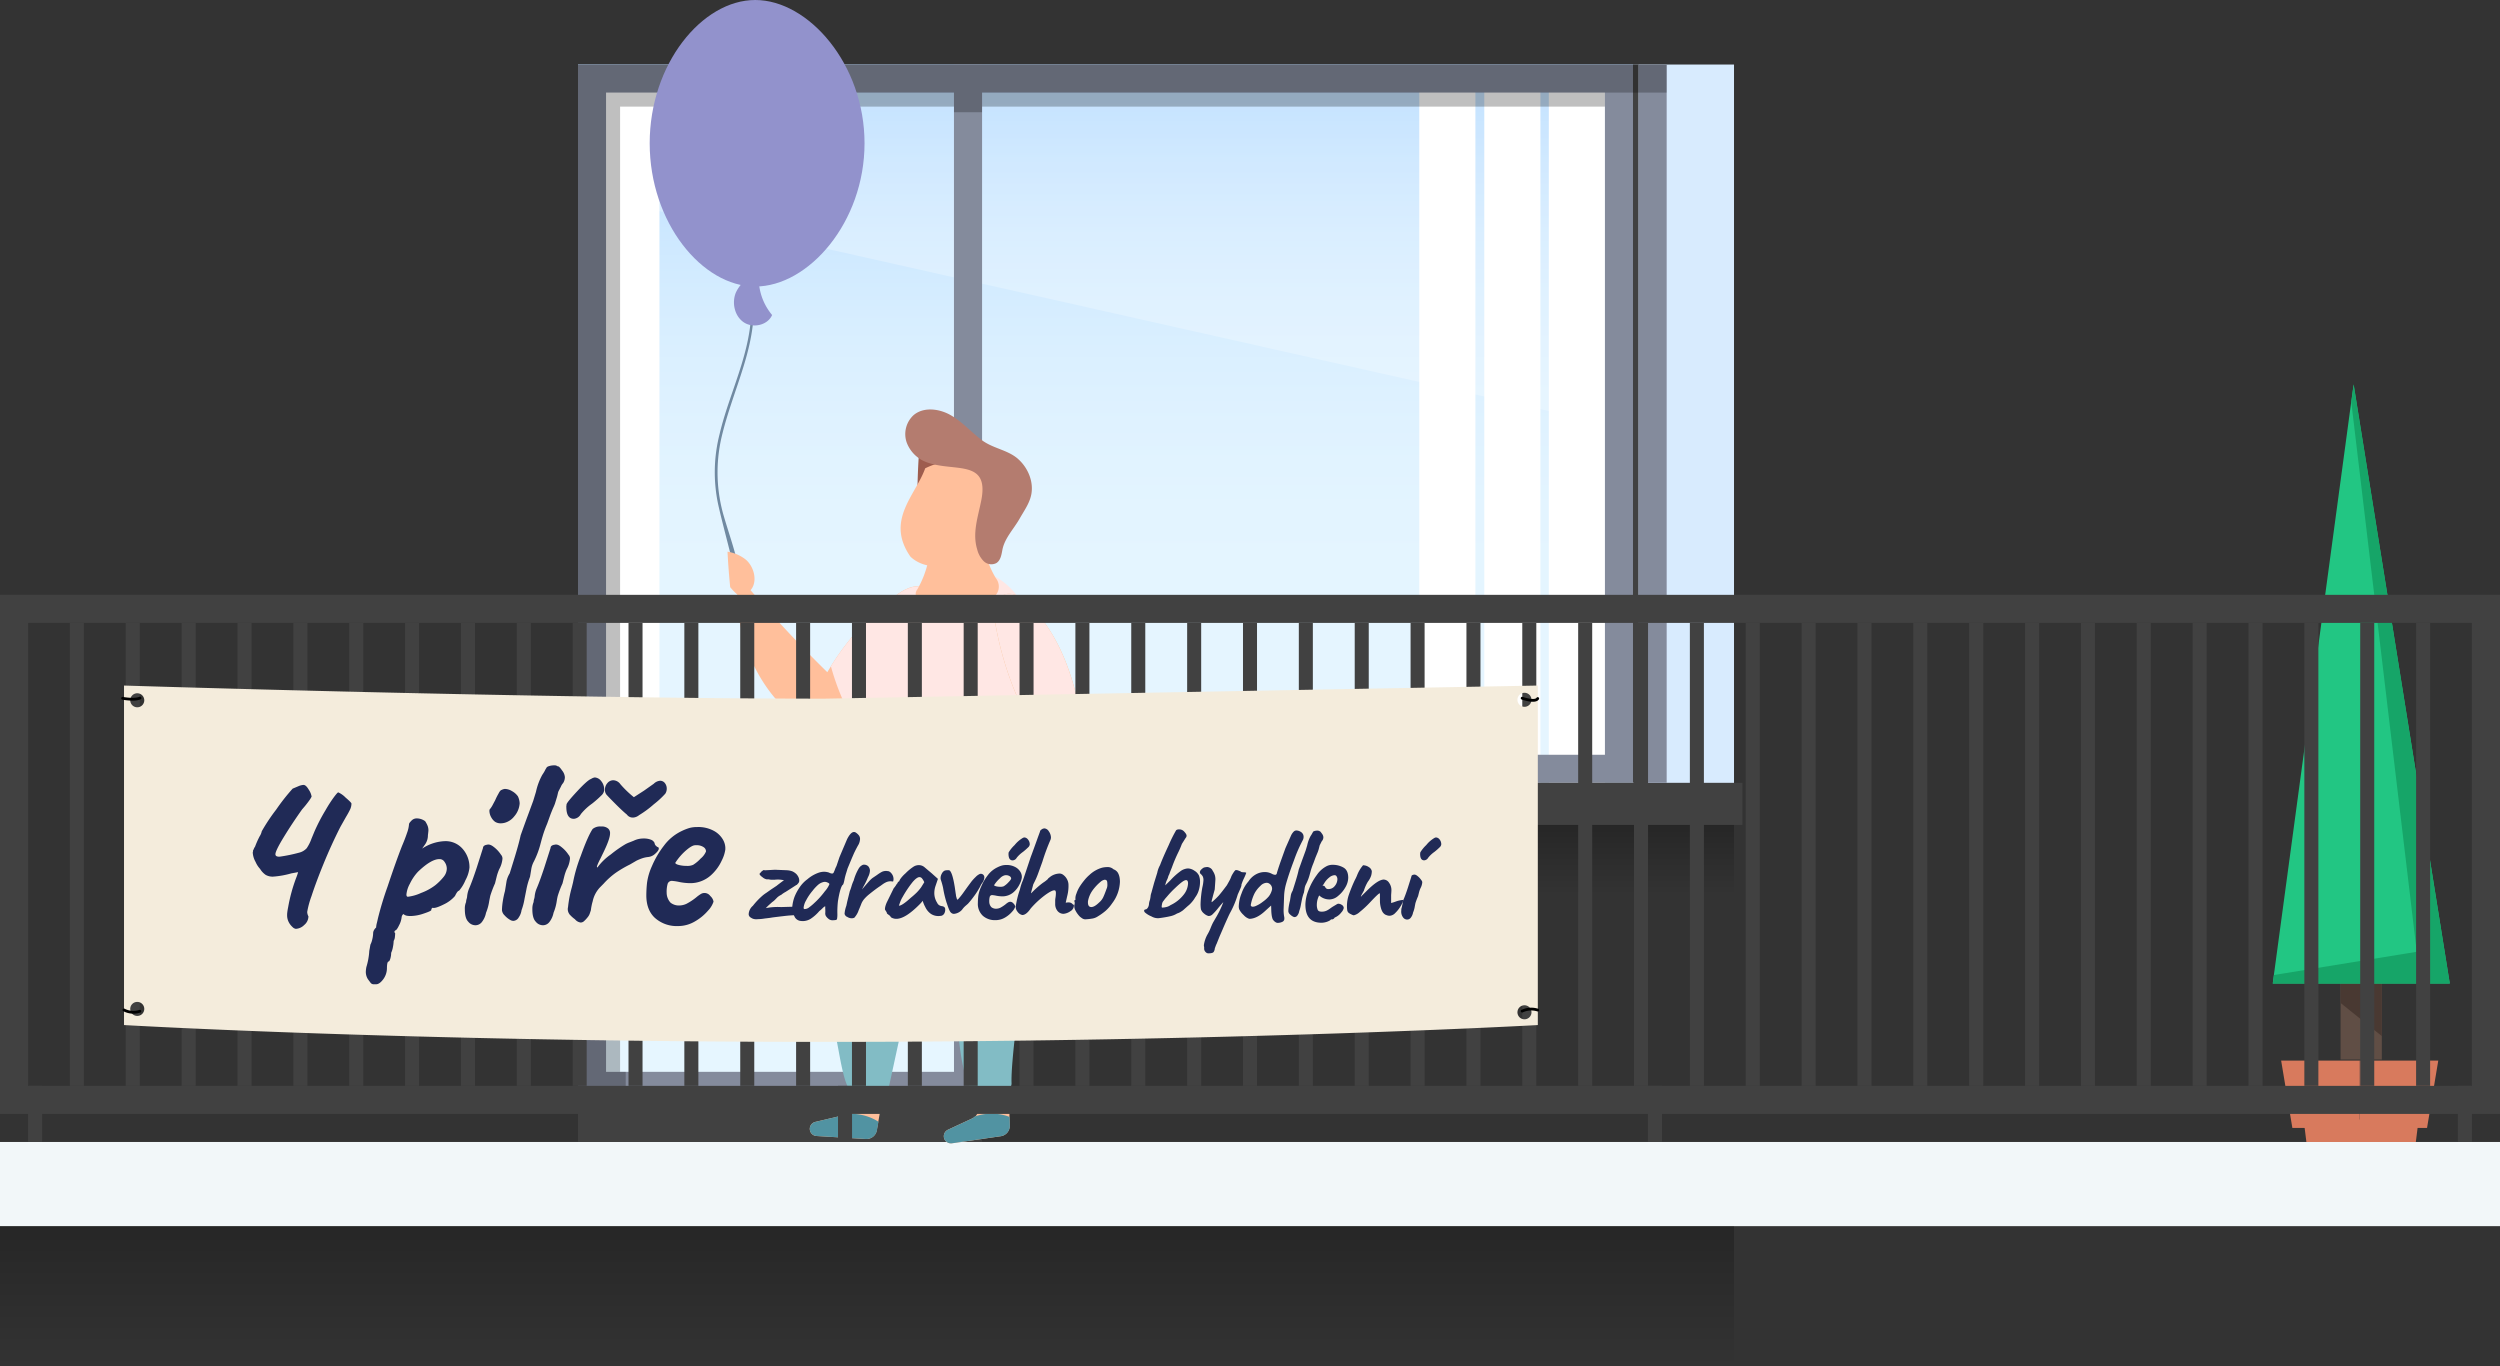
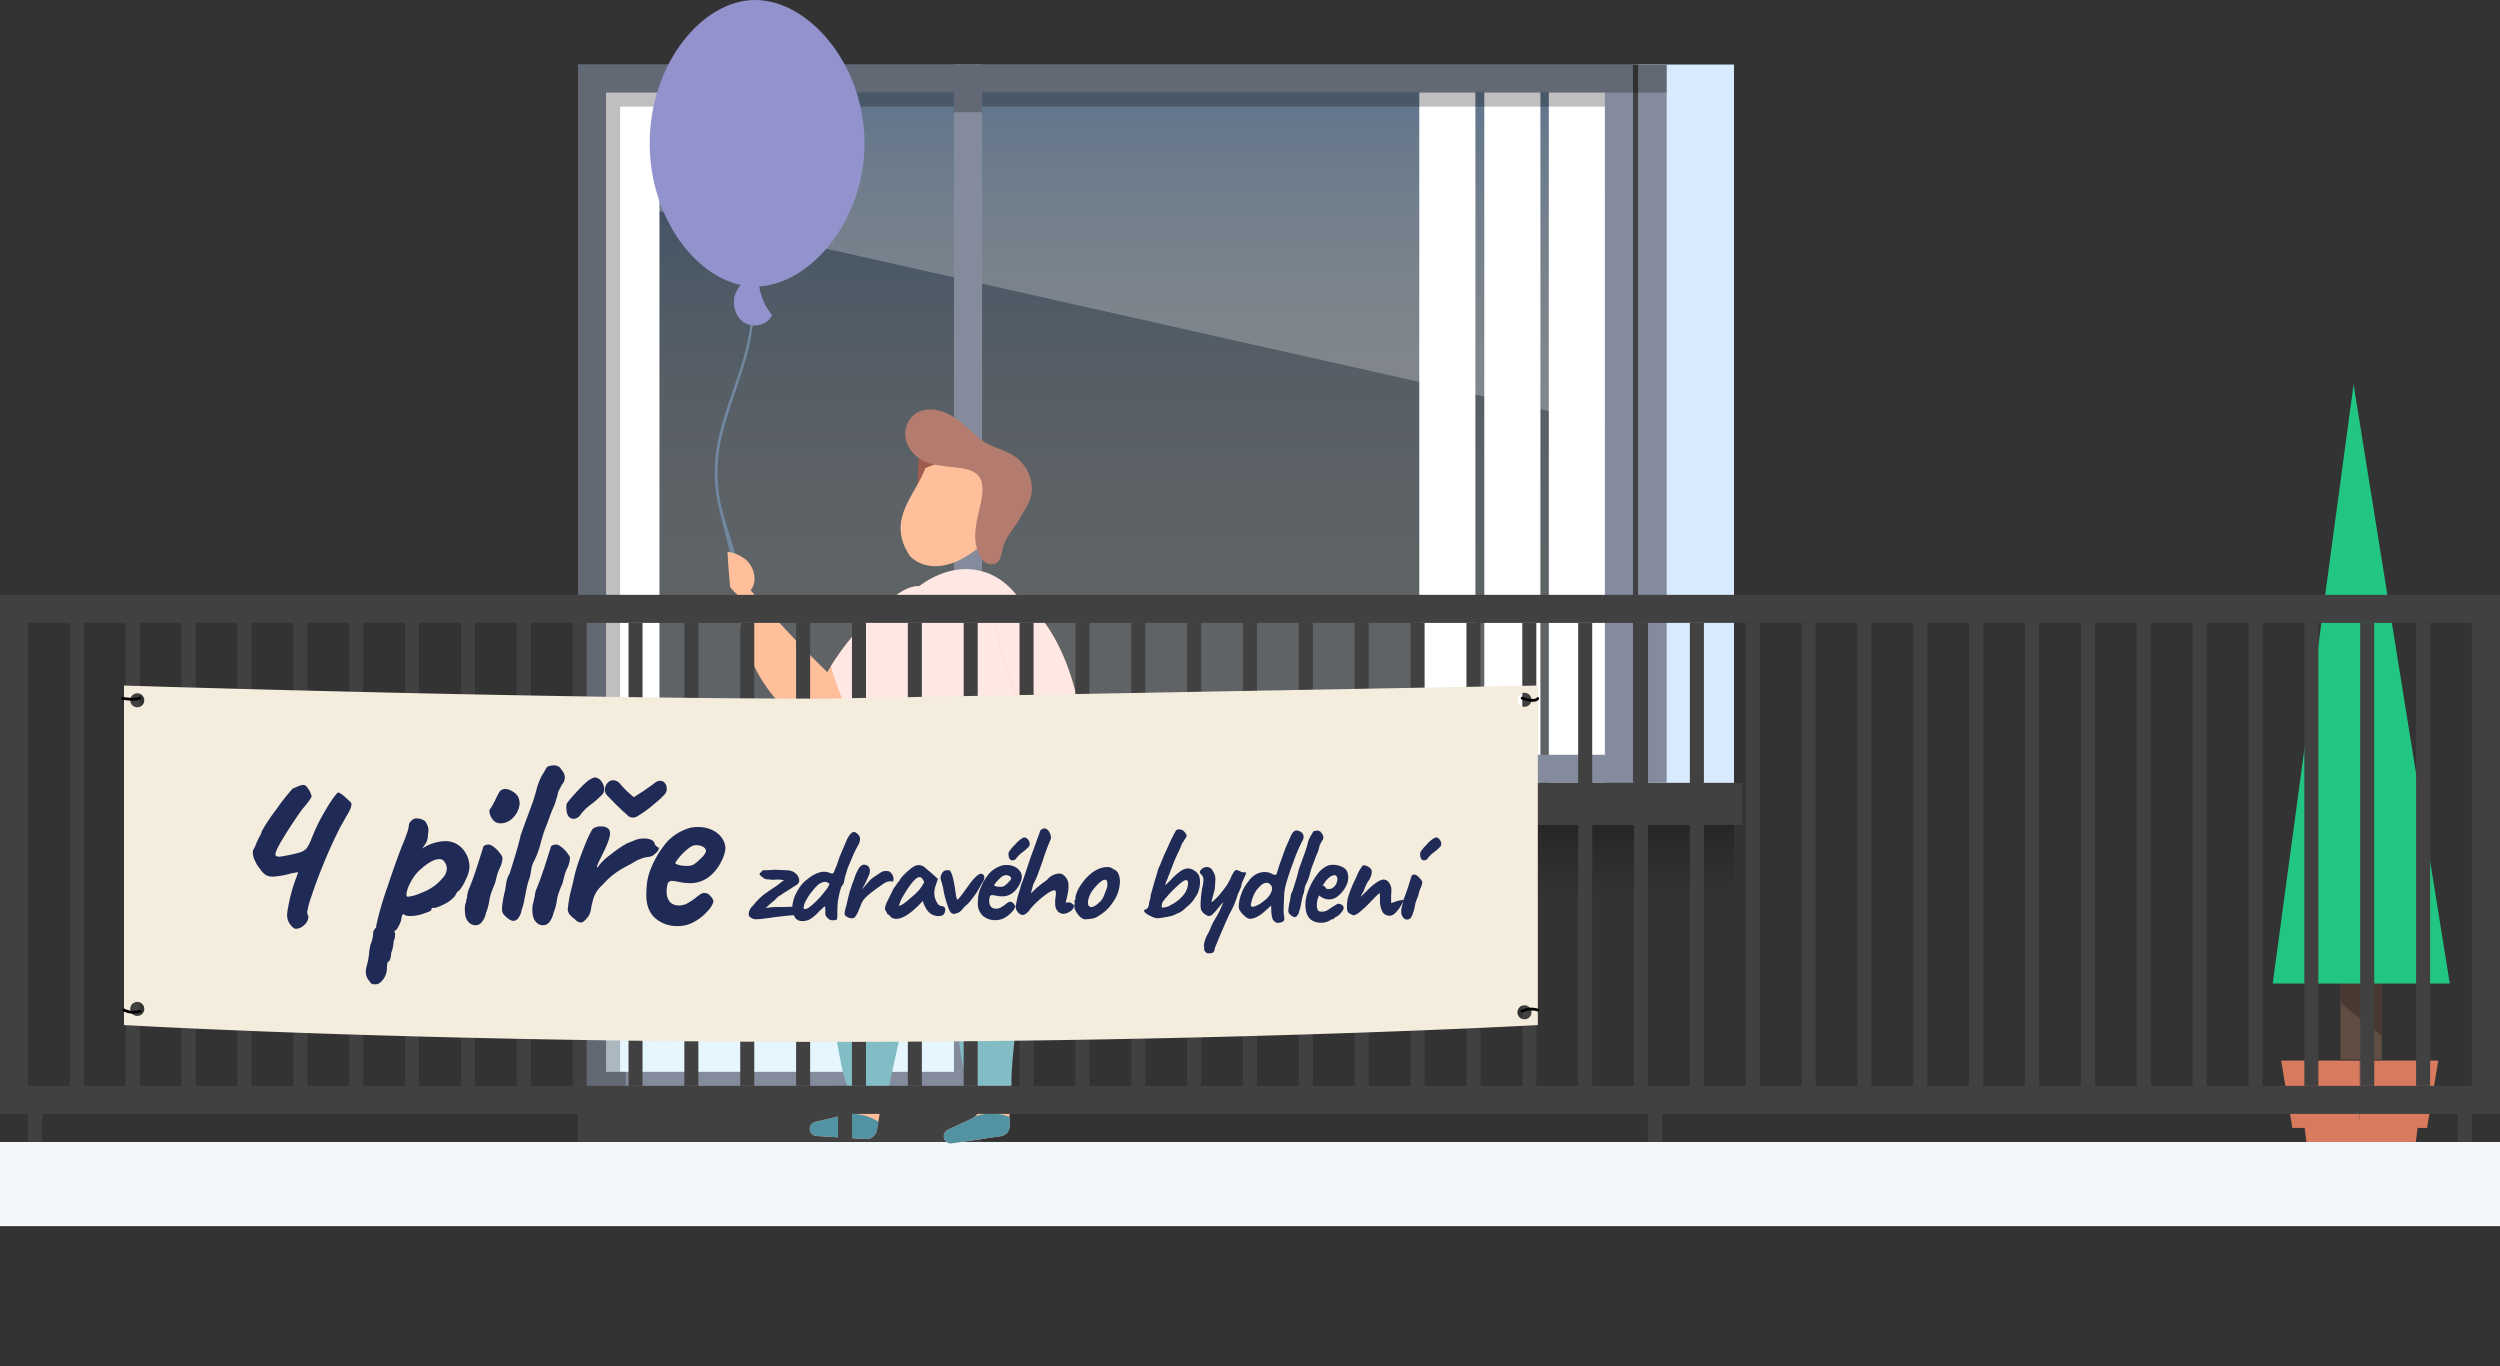
<svg xmlns="http://www.w3.org/2000/svg" xmlns:xlink="http://www.w3.org/1999/xlink" viewBox="0 0 891 487">
  <rect x="0" y="0" width="891" height="487" fill="#333333" stroke="none" />
  <defs>
    <linearGradient id="A" x1="394" y1="274.67" x2="394" y2="24.73" gradientUnits="userSpaceOnUse">
      <stop offset="0" stop-color="#e6f6ff" />
      <stop offset=".24" stop-color="#e3f5ff" />
      <stop offset=".38" stop-color="#dbf0ff" />
      <stop offset=".49" stop-color="#cde8ff" />
      <stop offset=".6" stop-color="#b8ddff" />
      <stop offset=".69" stop-color="#9ecfff" />
      <stop offset=".78" stop-color="#7ebdff" />
      <stop offset=".86" stop-color="#57a8ff" />
      <stop offset=".93" stop-color="#2c91ff" />
      <stop offset="1" stop-color="#0079ff" />
    </linearGradient>
    <linearGradient id="B" x1="484" y1="319" x2="484" y2="294" gradientUnits="userSpaceOnUse">
      <stop offset="0" stop-opacity="0" />
      <stop offset="1" />
    </linearGradient>
    <linearGradient id="C" x1="309" y1="487" x2="309" y2="437" xlink:href="#B" />
    <path id="D" d="M886 222h-5v165h5V222z" />
  </defs>
  <path d="M-309 0H891v487H-309z" fill="#fff" opacity="0" />
  <g fill="#e6f6ff">
    <path d="M206 279h144v113H206z" />
-     <path d="M206 23h376v256H206z" />
  </g>
  <path d="M206 23h376v256H206z" fill="url(#A)" opacity=".25" />
  <g fill="#fff">
    <path d="M529 30h20v249.33h-20zm23 0h20v249.33h-20zm-336.97 0h20v249.33h-20zm290.8 0h20v249.33h-20z" />
    <path d="M572 151L216 71V33h356v118z" opacity=".25" />
  </g>
  <g fill="#848b9c">
    <path d="M340,33V382H216V33H340m10-10H206V392H350V23Z" />
    <path d="M572,33V269H350V33H572m10-10H340V279H582V23Z" />
  </g>
  <path d="M0 407h891v30H0z" fill="#f2f7f9" />
  <path d="M350 279h271v15H350z" fill="#414141" />
  <path d="M582 23h36v256h-36z" fill="#d8ebfe" />
  <path d="M206 392h144v15H206zM582 23h2v256h-2z" fill="#414141" />
  <path d="M594 23h-10v256h10V23z" fill="#848b9c" />
  <g fill="#d87a5d">
    <path d="M841 378h28l-4 24h-24v-24z" />
    <path d="M841 378h-28l4 24h24v-24z" />
    <path d="M861 407h-39l-1-8h41l-1 8z" />
  </g>
  <path d="M834.18 327.86h14.7v49.76h-14.7z" fill="#604e45" />
  <path d="M848.88 346.86v22.4l-14.7-11.8v-7.6l14.7-3z" fill="#493932" />
  <g fill-rule="evenodd">
    <path d="M873.1 350.52H810L838.82 137z" fill="#22c683" />
-     <path d="M873.1 350.52h-63.07l.4-3.03 50.9-8.28L838 143.3l.86-6.3 34.25 213.52z" fill="#16a568" />
  </g>
  <path d="M594 33H350v7h-10v-7H216v349h7v10h-17V23.06h388V33z" opacity=".25" />
  <path d="M350 294h268v25H350z" fill="url(#B)" opacity=".25" />
-   <path d="M0 437h618v50H0z" fill="url(#C)" opacity=".25" />
  <path d="M350 33h222v5H350zm-134 0v349h5V38h119v-5H216z" opacity=".25" />
  <path d="M262.53 199.27c-1.3-5.1-3-10-4.47-15a55.62 55.62 0 0 1-.9-28.41c2-8.6 5.18-16.63 7.76-25 2.7-8.7 4.6-17.78 3.34-27.1-.1-.7-1-.4-.9.3 2.42 18-7 34.07-10.9 50.65a55 55 0 0 0-.5 25.1c2.27 10.17 6.12 22.9 7.76 33.32 2 12.45 2.06 23 2.17 41.18h.93c-.1-14.52-.2-25-1.43-35.76-.6-5.37-1.52-14.08-2.85-19.28z" fill="#7089a1" />
  <path d="M330.63 210.4c-2.92-2.94-7.58-.9-10.88 1.5a91.4 91.4 0 0 0-23.6 25.53l-1.3 2.14q-14.25-13.95-27.35-29.23c2.63-3 1.3-8.33-1.68-10.87a13.87 13.87 0 0 0-6.53-2.85c.2 4.23.54 8.44.95 12.64a21.23 21.23 0 0 0 2.5 2.6c0 20.9 12.06 41.42 29.63 49.55a6.12 6.12 0 0 0 2.91.77 6.67 6.67 0 0 0 3.37-1.62c1.76-1.32 3.5-2.68 5.22-4.08a156.59 156.59 0 0 0 16-15c6.2-6.68 12.2-14.74 12.66-24.3.1-2.42-.27-5.13-1.9-6.8z" fill="#ffbf9b" />
-   <path d="M332.52 217.22c-.45 9.55-6.45 17.6-12.66 24.3a156.59 156.59 0 0 1-16 15 88.31 88.31 0 0 1-7.73-19.05 91.4 91.4 0 0 1 23.6-25.53c3.3-2.4 8-4.44 10.88-1.5 1.66 1.63 2.03 4.34 1.9 6.8z" fill="#ffe7e4" />
+   <path d="M332.52 217.22c-.45 9.55-6.45 17.6-12.66 24.3a156.59 156.59 0 0 1-16 15 88.31 88.31 0 0 1-7.73-19.05 91.4 91.4 0 0 1 23.6-25.53c3.3-2.4 8-4.44 10.88-1.5 1.66 1.63 2.03 4.34 1.9 6.8" fill="#ffe7e4" />
  <path d="M308.58 405.94L291 404.87a2.58 2.58 0 0 1-1.51-.61 2.55 2.55 0 0 1 1.08-4.41l9.7-2.3a2.74 2.74 0 0 0 .66-.25h0a2.4 2.4 0 0 0 .27-.16l.24-.17a2.8 2.8 0 0 0 .76-1 2.75 2.75 0 0 0 .3-.89l1.42-8.92 11.24 1.53-1.92 10.87-.22 1.26-.53 3a3.75 3.75 0 0 1-3.9 3.11z" fill="#ffbf9b" />
  <path d="M308.58 405.94L291 404.87a2.58 2.58 0 0 1-1.51-.61 2.55 2.55 0 0 1 1.08-4.41l9.7-2.3a2.74 2.74 0 0 0 .66-.25h-1l.47-.08c.28 0 .57-.1.86-.13a18.35 18.35 0 0 1 10.87 2.12 9 9 0 0 1 .95.61l-.53 3a3.75 3.75 0 0 1-3.96 3.11z" fill="#5193a2" />
  <path d="M356.72 404.94l-17.45 2.54a2.55 2.55 0 0 1-1.44-4.83l9-4.22a3.25 3.25 0 0 0 .59-.37h0a1.51 1.51 0 0 0 .23-.21l.2-.22a2.7 2.7 0 0 0 .55-1.08 2.89 2.89 0 0 0 .11-.93v-.64l-.4-8.38 11.32-.8.34 11v1.27l.1 3a3.75 3.75 0 0 1-3.14 3.87z" fill="#ffbf9b" />
  <path d="M356.72 404.94l-17.45 2.54a2.55 2.55 0 0 1-1.44-4.83l9-4.22a3.25 3.25 0 0 0 .59-.37l-1 .25.44-.18.82-.3a18.27 18.27 0 0 1 11.07-.13 9.07 9.07 0 0 1 1.06.39l.1 3a3.75 3.75 0 0 1-3.18 3.85z" fill="#5193a2" />
  <path d="M367.64 286.6c-1.63-2.52-4.4-4.2-7.16-5.6-7.18-3.66-15.2-6.22-23.37-6.1-14.27.22-20.33-6.1-27.08 9.1-.9 11.84-7.87 40.95-11.22 52.22a64.14 64.14 0 0 0-2.07 27.77 49.35 49.35 0 0 0 1.19 5.78c1 3.76 2.5 16.2 5 18.65 1.4 1.38 12.63 3.86 13 2.52 3.62-14.26 11.28-58.65 20.62-69.53 5 14.6 2.6 50.25 8.47 64.66a3.57 3.57 0 0 0 4.33 2.66l8.64-.07a2.54 2.54 0 0 0 2.53-2.63c-.6-15.04 12.76-90.72 7.12-99.45z" fill="#82bcc5" />
  <path d="M330.32 174l-2.4-.2 2.4.2z" fill="#9e5d4e" />
  <path d="M367.2 221.2c-2.64-7.72-8.45-15-16.68-17.44-12.3-3.75-25.75 4.5-31.76 15.25s-6.53 23.3-7.4 35.4a452.63 452.63 0 0 1-5.62 45.19 5.47 5.47 0 0 1 .64 2.48l2-.58c-1.2 1.13.92 2.7 2.6 3a114.13 114.13 0 0 0 58.42-4.55l.4-54.6c.03-8.13.06-16.4-2.58-24.14z" fill="#ffe7e4" />
  <path d="M388.13 273.84c1.32 10.14-.6 29 6 37.27 1.05 1.32 2.38 2.46 3.1 4s.56 3.7-.9 4.53a4.23 4.23 0 0 1-2.54.35c-16.23-1.58-18.35-24-20.53-36.43-1-5.58-1.7-11.23-3.27-16.67h0c-.15-.5-.3-1-.45-1.46-.73-2.3-1.62-4.57-2.55-6.82-1.66-4-3.52-7.86-5.15-11.83a117.79 117.79 0 0 1-7.06-24.27c-.7-4-.5-9.25 3.27-10.63 2.82-1 5.8.93 8 3 10.34 9.67 15.45 23 18.54 37.14 1.56 7.17 2.6 14.6 3.55 21.82z" fill="#f6be8f" />
  <path d="M327 183.83a250.2 250.2 0 0 1 1-28.32 2.48 2.48 0 0 1 .55-1.62 2.41 2.41 0 0 1 1.48-.53 42.7 42.7 0 0 1 7-.27c2.77.13 6.08 1 6.88 3.63.74 2.45 13.08 14.12 11.4 16.05-3.35 3.8-20.65-1.44-23.43 2.8-1.76 2.7-3.45 5.6-3.86 8.8z" fill="#9e5d4e" />
  <g fill="#ffbf9b">
    <path d="M329.75 166.9a29.53 29.53 0 0 1 4.3-1.69.76.76 0 0 0 .65.07 23 23 0 0 0 6 .78c3.28 0 7.2-.58 9.88-2.7 2.45 3.66 1.64 9.16 1 13.32-.75 5.17-1.56 10.54 1.46 14.65-18.5 18.3-28.6 7-28.6 7-8.92-12.92 1.84-21.74 5.3-31.42z" />
-     <path d="M326.88 210.16a35.3 35.3 0 0 0 4.55-21.36 24.21 24.21 0 0 1 .2-6.53c.3-1.74.4-3.62 1.8-4.93a8.58 8.58 0 0 1 2.64-1.45l7.1-2.85a17.83 17.83 0 0 1 6.39-1.7 2.11 2.11 0 0 1 1.3.29 1.94 1.94 0 0 1 .57 1.57 70.68 70.68 0 0 1-.15 7.42c-.34 4.86-1.2 9.74-.45 14.57a31.48 31.48 0 0 0 3.48 9.8 11.49 11.49 0 0 0 .79 1.32 4.75 4.75 0 0 1-2.11 7.16 32.13 32.13 0 0 1-24.86 0c-.78-.35-1.63-.84-1.78-1.63a2.62 2.62 0 0 1 .52-1.68z" />
  </g>
  <path d="M362.78 163.52c-3.73-3.26-9-3.66-13.08-6.82-3.7-2.85-6.86-6.45-10.92-8.76s-9.6-3-13.16 0a9.17 9.17 0 0 0-2.5 9.69 11.91 11.91 0 0 0 7.33 7.18c9.64 3.48 22.15-1.23 19.3 13.4-1.18 6.06-3.27 11.7-1.48 17.6a9 9 0 0 0 2.34 4.21 3.91 3.91 0 0 0 4.49.66c1.5-.94 1.82-2.92 2.14-4.64.75-4.15 4-7.43 6.1-11.1 1.5-2.67 3.38-5.22 4.1-8.2 1.16-4.75-.97-10-4.68-13.23z" fill="#b47c6f" />
  <path d="M364 266.08l2.4 1.2-2.2.34c-.03-.54-.1-1.04-.2-1.55z" fill="#7089a1" />
  <path d="M384.57 252a72 72 0 0 1-17.57 6.57c-1.66-4-3.52-7.86-5.15-11.83a117.79 117.79 0 0 1-7.06-24.27c-.7-4-.5-9.25 3.27-10.63 2.82-1 5.8.93 8 3 10.3 9.65 15.42 23.02 18.5 37.16z" fill="#ffe7e4" />
  <g fill="#9292cc">
    <path d="M231.55 51.06c0 28.2 18.66 51.06 37.62 51.06s38.95-22.86 38.95-51.06S288.14 0 269.17 0s-37.62 22.86-37.62 51.06z" />
    <path d="M271.05 94.06a20.43 20.43 0 0 0 4.13 18.21c-1.57 3.65-6.8 4.82-10.1 2.6s-4.33-7-2.8-10.63a12.28 12.28 0 0 1 9.09-6.92z" />
  </g>
  <g fill="#414141">
    <path d="M881,222V387H10V222H881m10-10H0V397H891V212Z" />
    <path d="M15 387h-5v20h5v-20zm288.67 0h-5v20h5v-20zm288.66 0h-5v20h5v-20zM881 387h-5v20h5v-20z" />
    <use xlink:href="#D" />
    <use xlink:href="#D" x="-19.9" />
    <use xlink:href="#D" x="-39.82" />
    <use xlink:href="#D" x="-59.73" />
    <use xlink:href="#D" x="-79.64" />
    <use xlink:href="#D" x="-99.54" />
    <use xlink:href="#D" x="-119.46" />
    <use xlink:href="#D" x="-139.36" />
    <use xlink:href="#D" x="-159.27" />
    <use xlink:href="#D" x="-179.18" />
    <use xlink:href="#D" x="-199.1" />
    <use xlink:href="#D" x="-219" />
    <use xlink:href="#D" x="-238.9" />
    <use xlink:href="#D" x="-258.82" />
    <use xlink:href="#D" x="-278.73" />
    <use xlink:href="#D" x="-298.64" />
    <use xlink:href="#D" x="-318.54" />
    <use xlink:href="#D" x="-338.46" />
    <use xlink:href="#D" x="-358.36" />
    <use xlink:href="#D" x="-378.27" />
    <use xlink:href="#D" x="-398.18" />
    <use xlink:href="#D" x="-418.1" />
    <use xlink:href="#D" x="-438" />
    <use xlink:href="#D" x="-457.9" />
    <use xlink:href="#D" x="-477.82" />
    <use xlink:href="#D" x="-497.73" />
    <use xlink:href="#D" x="-517.64" />
    <use xlink:href="#D" x="-537.55" />
    <use xlink:href="#D" x="-557.45" />
    <use xlink:href="#D" x="-577.36" />
    <use xlink:href="#D" x="-597.27" />
    <use xlink:href="#D" x="-617.18" />
    <use xlink:href="#D" x="-637.1" />
    <use xlink:href="#D" x="-657" />
    <use xlink:href="#D" x="-676.9" />
    <use xlink:href="#D" x="-696.82" />
    <use xlink:href="#D" x="-716.73" />
    <use xlink:href="#D" x="-736.64" />
    <use xlink:href="#D" x="-756.54" />
    <use xlink:href="#D" x="-776.45" />
    <use xlink:href="#D" x="-796.36" />
    <use xlink:href="#D" x="-816.27" />
    <use xlink:href="#D" x="-836.18" />
    <use xlink:href="#D" x="-856.1" />
    <path d="M10 222H5v165h5V222z" />
  </g>
  <path d="M294 249c-101.5 0-249.8-4.67-249.8-4.67v121s102.48 6 249.48 6 254.4-6 254.4-6v-121L294 249zM48.92 362.08a2.5 2.5 0 1 1 2.5-2.5 2.5 2.5 0 0 1-2.5 2.5zm0-110a2.5 2.5 0 1 1 2.5-2.5 2.5 2.5 0 0 1-2.5 2.5zm494.4 111.2a2.5 2.5 0 1 1 2.5-2.5 2.5 2.5 0 0 1-2.5 2.5zm0-111.37a2.5 2.5 0 1 1 2.5-2.5 2.5 2.5 0 0 1-2.5 2.5z" fill="#f4ecdc" />
  <g fill="#202a56">
    <path d="M104.33 330.46a6.1 6.1 0 0 1-1.38-1.73 5.31 5.31 0 0 1-.62-2.62v-.36a20.12 20.12 0 0 1 .36-2.39 58 58 0 0 1 2.93-10.66 15 15 0 0 0 .62-1.87l-2.4.44a31.76 31.76 0 0 1-6.48 1.16 5 5 0 0 1-2.67-.62 7 7 0 0 1-2-2.14 8.59 8.59 0 0 1-1.6-2.48 7.65 7.65 0 0 1-1-3.2 1.2 1.2 0 0 1 .09-.53v-.36a3 3 0 0 0 .31-.62 2.83 2.83 0 0 1 .4-.71 31.68 31.68 0 0 1 1.64-3.69 5.1 5.1 0 0 0 .76-1.82 66.13 66.13 0 0 1 5.15-7.73 71.68 71.68 0 0 1 5.86-7.46l2-.84a5.64 5.64 0 0 1 1.86-.49c.6 0 1.23.58 1.9 1.73a6.11 6.11 0 0 1 1 2.44 9.19 9.19 0 0 1-.84 1.38 37.27 37.27 0 0 1-2.53 3.15q-3.56 5-6.53 9.86-2.97 4.86-3 6.13a.79.79 0 0 0 .31.67 2.24 2.24 0 0 0 1.2.22 56.15 56.15 0 0 0 6.89-1.42 5.41 5.41 0 0 0 2.75-1.6 15.22 15.22 0 0 0 1.73-3.46l1.07-2.58a65.72 65.72 0 0 1 3.88-7.46 49.47 49.47 0 0 1 3.06-4.75c.83-1.1 1.33-1.65 1.5-1.65a8.35 8.35 0 0 1 2.58 1.82c1.42 1.22 2.13 1.94 2.13 2.18a5 5 0 0 1-.44 2 30.57 30.57 0 0 1-1.51 2.76l-2 3.55q-3.28 6.48-6 13.15-2.72 6.67-4.27 11.46a32 32 0 0 0-1.55 5.68 3.55 3.55 0 0 0 .44 1.6 4.08 4.08 0 0 1-1.51 3.07 4.55 4.55 0 0 1-3 1.37 2.15 2.15 0 0 1-1.11-.58zm28.9 20.34a1.43 1.43 0 0 1-1.33-.8c-.06-.05-.33-.4-.8-1.06a4.82 4.82 0 0 1-.71-2.84 11 11 0 0 1 .18-1.43 24.66 24.66 0 0 0 1-5.15 6.67 6.67 0 0 1 .17-1.29l.27-1.55a7.71 7.71 0 0 0 .67-1.91 10.2 10.2 0 0 0 .31-2.27 2.21 2.21 0 0 1 .31-1 3.19 3.19 0 0 1 .75-.93 7.8 7.8 0 0 1 .27-1.64q.27-1.1.36-1.56a116.07 116.07 0 0 1 3.44-11.37q3-9 5.15-14.48 1.07-2.5 1.78-4.62a11.37 11.37 0 0 0 .71-3 1.09 1.09 0 0 1 .22-.66 7.46 7.46 0 0 1 .76-.85 2.52 2.52 0 0 1 1.86-.71 5.1 5.1 0 0 1 2.93 1 9.06 9.06 0 0 1 .89 1.69 4.44 4.44 0 0 1 .27 1.6c0 .17-.06.74-.18 1.68a5.66 5.66 0 0 1-1.07 3.38l-1 1.42a15.63 15.63 0 0 1 8.08-2.66 8 8 0 0 1 6.4 2.79 9.86 9.86 0 0 1 2.4 6.62 11.84 11.84 0 0 1-1.43 4.49 13.51 13.51 0 0 1-2.3 3.77c-.36 0-.84.63-1.43 1.87a12 12 0 0 1-4 3c-2 1-3.33 1.43-4 1.2-.06 0-.15.08-.27.23a.86.86 0 0 0-.17.57c0 .24-.9.66-2.67 1.25a15.07 15.07 0 0 1-4.62.89 7 7 0 0 1-1.6-.14 2.76 2.76 0 0 1-1.06-.57 1.7 1.7 0 0 0-.63 1.15 7.77 7.77 0 0 1-.88 2.8c-.6 1.27-1.07 1.9-1.43 1.9a1.66 1.66 0 0 0-.22.35c-.1.18 0 .4.22.62 0 .18 0 .6-.08 1.25a3.25 3.25 0 0 1-.45 1.51 12.87 12.87 0 0 1-.26 2.18 8.38 8.38 0 0 1-.63 2.08 7.05 7.05 0 0 1-.31 2.09q-.3 1-.66 1-.54.18-.54 2.58a6.68 6.68 0 0 1-1.37 3.82c-.86 1.12-1.68 1.7-2.45 1.7zm16.84-32.55a19.49 19.49 0 0 0 5-2.71 19.27 19.27 0 0 0 3.11-3.11 4.74 4.74 0 0 0 1.06-2.84 4.11 4.11 0 0 0-.8-2.4 2.05 2.05 0 0 0-1.86-1q-2.94 0-7.64 4.53a16.93 16.93 0 0 0-2.85 4.22 9.85 9.85 0 0 0-1.24 3.86c0 .54.18.8.53.8a15.66 15.66 0 0 0 4.69-1.35zm15.6 5.82a5.87 5.87 0 0 1 .44-2.58 4 4 0 0 1 .18-1.07 3.87 3.87 0 0 0 .18-.8 9.37 9.37 0 0 1 .71-2.93c.7-1.6 1.6-4.05 2.7-7.37l2.26-7.1a1 1 0 0 1 .36-.75 1.92 1.92 0 0 1 1.06-.4q1-.36 2.5.84a11.16 11.16 0 0 1 2.49 2.71 2 2 0 0 1 .53 1.42 9.41 9.41 0 0 1-1.15 3.73 17.67 17.67 0 0 0-.85 2.4l-.66 2.67a38.51 38.51 0 0 0-1.69 4.44l-.36 1.78a17.74 17.74 0 0 1-1.15 4.26 7.83 7.83 0 0 1-1.51 3.33 2.9 2.9 0 0 1-2.22 1.11 3.27 3.27 0 0 1-2.58-1.24c-.83-.83-1.24-2.3-1.24-4.44zm9.4-32.78a5.08 5.08 0 0 1-.62-1.87c-.06-.6 0-.95.18-1.07a8.61 8.61 0 0 0 1.07-1.68l.8-1.5a19.91 19.91 0 0 1 1.16-2.31c.4-.83.8-1.28 1.15-1.34a2.88 2.88 0 0 1 1.16-.35 5.15 5.15 0 0 1 2.53.8 6.17 6.17 0 0 1 2.09 1.86 6.46 6.46 0 0 1 .62 2.49 7.89 7.89 0 0 1-2 4.71 6.35 6.35 0 0 1-2.21 1.78 5.59 5.59 0 0 1-2.49.62 3.69 3.69 0 0 1-2.05-.53 4.76 4.76 0 0 1-1.38-1.6zm4.77 34.95a2.93 2.93 0 0 1-.94-1.91 22.28 22.28 0 0 1 .31-3.2 32.23 32.23 0 0 1 .76-3.55l.58-3.6a8.93 8.93 0 0 1 1.11-2.71l1.24-4q1.95-6.22 2.67-9.6l1.24-3.46 1-2.76q-.18.54 2.22-6l1-3.28a22.24 22.24 0 0 1 2.23-6 14.66 14.66 0 0 0 .93-1.51 5.75 5.75 0 0 1 .58-1c.05-.24.36-.45.93-.62a5.63 5.63 0 0 1 1.73-.27 1.86 1.86 0 0 1 1.33.36c.3-.12.82.37 1.56 1.46a4.31 4.31 0 0 1 1 2.36 3.92 3.92 0 0 1-.62 2.13 4.45 4.45 0 0 0-.8 1.29l-.8 1.55c-.23.4-.3 1.1-.58 2.1l-.75 2.44c-.23.65-.58 1.38-.85 2l-.66 1.64-1.25 3.47a41.14 41.14 0 0 0-1.69 4.7c-.12.36-.32 1.1-.62 2.23a31.1 31.1 0 0 1-2.4 6.48 8.66 8.66 0 0 0-1 3.11l-.4 2.4a26.41 26.41 0 0 0-1.33 4.71l-.62 3.1a21.38 21.38 0 0 1-1.07 4.08 6 6 0 0 1-1 2.58 2.35 2.35 0 0 1-1.91 1.24 2.32 2.32 0 0 1-1-.26 8 8 0 0 1-2.13-1.7zm9.9-2.17a6 6 0 0 1 .44-2.58 4 4 0 0 1 .18-1.07 3.87 3.87 0 0 0 .18-.8 9.69 9.69 0 0 1 .71-2.93c.7-1.6 1.6-4.05 2.7-7.37l2.27-7.1a1 1 0 0 1 .35-.75 2 2 0 0 1 1.07-.4c.65-.24 1.48 0 2.48.84a11.16 11.16 0 0 1 2.49 2.71 1.91 1.91 0 0 1 .53 1.42 9.41 9.41 0 0 1-1.15 3.73 16.48 16.48 0 0 0-.84 2.4l-.67 2.67a38.51 38.51 0 0 0-1.69 4.44 17.86 17.86 0 0 0-.35 1.78 17.6 17.6 0 0 1-1.16 4.26 7.71 7.71 0 0 1-1.51 3.33 2.9 2.9 0 0 1-2.22 1.11 3.27 3.27 0 0 1-2.58-1.24c-.83-.83-1.24-2.3-1.24-4.44zm12.08-36.5l.1-.9c.12-.54 1.4-2.1 3.82-4.7s4.06-4.06 4.9-4.35a3.4 3.4 0 0 1 1.33-.54 3.11 3.11 0 0 1 2.26 1.25 4.74 4.74 0 0 1 1.11 3.28 3 3 0 0 1-1 1.87 37.47 37.47 0 0 1-3.32 2.93 19.81 19.81 0 0 0-4 3.73 3.14 3.14 0 0 1-2.48 1.69q-2.7 0-2.7-4.26zm1.08 38.18a3 3 0 0 1-.45-2.48 41.32 41.32 0 0 1 1.34-7l.44-1.78A53.66 53.66 0 0 1 207 305q2.53-7.06 4.22-9.55a4.19 4.19 0 0 1 3-.89 3.51 3.51 0 0 1 2.49.71 2.1 2.1 0 0 1 .71 1.78q0 2-2.58 7.2l-.9 1.86q-.62 1.15-1 2.13c-.27.66-.25.95 0 .9a20.32 20.32 0 0 1 4.76-4.62 41.6 41.6 0 0 1 5.19-3.64 10.88 10.88 0 0 1 1.6-.71l1.34-.53a7.9 7.9 0 0 1 3.64-.8 6.64 6.64 0 0 1 2.44.4 2.32 2.32 0 0 1 1.38 1.2 1.51 1.51 0 0 0 .49 1 3.07 3.07 0 0 0 .57.45.35.35 0 0 1 .36.22 1 1 0 0 1 .09.31c0 .48-.42 1.08-1.25 1.82a4.29 4.29 0 0 1-2.57 1.2 9.56 9.56 0 0 0-2.05.44 17.52 17.52 0 0 0-2.13.89l-2.3 1.34a40.13 40.13 0 0 0-5.11 3 26.9 26.9 0 0 0-4.21 3.78l-1.18 1.2a10.25 10.25 0 0 0-2.76 5.11 20.06 20.06 0 0 0-.66 3.24l-.36 1.07a4.14 4.14 0 0 1-.8 1.42 10.75 10.75 0 0 1-1.33 1.42 1.76 1.76 0 0 1-1.16.44 3.16 3.16 0 0 1-2-1.15 11.38 11.38 0 0 1-2.04-1.87zm22.65-34.37a2.53 2.53 0 0 1-2.13-1.07q-1.42-1.15-3.78-3.5-2.36-2.36-3.33-3.42a2.64 2.64 0 0 1-.71-1.95 3.5 3.5 0 0 1 .89-2.36 2.73 2.73 0 0 1 2.13-1 3.27 3.27 0 0 1 2.49 1.42 36.46 36.46 0 0 0 4.8 4.62l3.64-2.35 3.46-2.45a3.62 3.62 0 0 1 2.22-1.06 2.13 2.13 0 0 1 1.74.84 3.15 3.15 0 0 1 .66 2 3.2 3.2 0 0 1-.53 1.78 31.06 31.06 0 0 1-4.09 3.77 35.31 35.31 0 0 1-5.24 3.87 3.7 3.7 0 0 1-2.22.87zm7.9 35.8q-3.1-2.84-3.1-8.08a42.15 42.15 0 0 1 .26-4.53 21.31 21.31 0 0 1 1.73-5.86 32.93 32.93 0 0 1 4.27-7.29 16.89 16.89 0 0 1 6.35-5.24 18 18 0 0 1 2.84-1.11 10.2 10.2 0 0 1 2.67-.31 11.61 11.61 0 0 1 5.9 1.33 8.31 8.31 0 0 1 3.2 3 6.37 6.37 0 0 1 .94 2.94v.7a12.26 12.26 0 0 1-1.25 3.9 16 16 0 0 1-3.95 5.37 11 11 0 0 1-7 2.76 20.84 20.84 0 0 1-4.14-.4 17.38 17.38 0 0 0-2.53-.4 1.56 1.56 0 0 0-1.68 1 10.47 10.47 0 0 0-.36 3.28 5.26 5.26 0 0 0 1.38 3.47 4.77 4.77 0 0 0 3.24 1 6.29 6.29 0 0 0 2.49-.62 21.25 21.25 0 0 0 3.37-2.22 13.65 13.65 0 0 1 1.69-1.24 2.52 2.52 0 0 1 3.38.71 3.46 3.46 0 0 1 1.15 2 8.38 8.38 0 0 1-1.95 3.2 17.78 17.78 0 0 1-4.62 3.82 11.77 11.77 0 0 1-6.13 1.69 11.64 11.64 0 0 1-8.15-2.88zM247 308.25a13 13 0 0 0 2.71-2.26 6.55 6.55 0 0 0 1.91-2.53 1.8 1.8 0 0 0-.76-1.47 4.4 4.4 0 0 0-2.09-.75h-1c-.77 0-1.88.63-3.34 1.9a20.64 20.64 0 0 0-3.77 4.39c.06.3.5.55 1.33.76a10.86 10.86 0 0 0 2.67.31 5.12 5.12 0 0 0 2.34-.36zm22.74 19.38a4 4 0 0 1-1.36-.18 4.15 4.15 0 0 1-1-.56 1.36 1.36 0 0 1-.54-1.24 4.17 4.17 0 0 1 1.48-2.82A25.9 25.9 0 0 1 272 319a13.99 13.99 0 0 1 1.11-.79l1.7-1.2 2-1.33c.23-.2 1.1-.86 2.62-2-.1 0-.5-.05-1.16-.15a9.17 9.17 0 0 0-2.1 0h-1.4a4.27 4.27 0 0 1-.77-.13h-.74a3.18 3.18 0 0 1-1.48-.74c-.7-.5-1.06-.9-1.1-1.23l.8-.9.4-.27a.73.73 0 0 1 .39-.18.37.37 0 0 1 .25.1l3.66-.2 4.2.17a6.94 6.94 0 0 1 2 .39 5.44 5.44 0 0 1 1.39.92 4 4 0 0 1 .79 1.13 2.83 2.83 0 0 1 .29 1.19 1.42 1.42 0 0 1-.34 1l-.3.34q-.24.3-.4.3l-2.4 1.55-1.48.94a7.77 7.77 0 0 0-1.48 1 5.36 5.36 0 0 0-.87.49 4.54 4.54 0 0 0-.66.55l-.74.76a6.57 6.57 0 0 1-1 .82l-1.4 1.26-.84.86 1-.17c.5-.08 1.16-.15 1.95-.2s1.6-.05 2.47 0l3.46-.1 1.93-.05a4 4 0 0 1 1.48.2c.23.06.4.34.54.8a5.21 5.21 0 0 1 .2 1.36 1.08 1.08 0 0 1 0 .45c-.16 0-.7.05-1.6.14l-3 .2q-1.3.1-6.08.7c-.5.1-1.35.22-2.57.35a18.17 18.17 0 0 1-2.98.27z" />
    <path d="M283.16 326.6a5.85 5.85 0 0 1-.82-3.06l.05-.6a14 14 0 0 1 .74-3.21 16.65 16.65 0 0 1 1.68-3.21 11.49 11.49 0 0 1 2.92-3.14 12.72 12.72 0 0 1 3.76-2.25 6.35 6.35 0 0 1 2.17-.44 5.82 5.82 0 0 1 1.78.29 2.67 2.67 0 0 0 1.09.35.62.62 0 0 0 .64-.49 7.12 7.12 0 0 0 .42-1 8.28 8.28 0 0 1 .52-1.16l1.08-3.2 1.3-3.07 1.43-3.36c.86-1.68 1.67-2.52 2.42-2.52a1.17 1.17 0 0 1 .75.25 4.89 4.89 0 0 1 1.06 1 2.13 2.13 0 0 1 .37 1.28 5.25 5.25 0 0 1-.45 1.78q-.84 1.44-1.68 3.2l-.74 1.7-1.58 3.8-.4 1.33a21.68 21.68 0 0 0-.65 2.38c-.26 1.4-.5 2.12-.7 2.12q-.88.94-1.68 5.83a33.75 33.75 0 0 0-.2 4.55 8.48 8.48 0 0 1-.1 1.63c-.06.3-.2.46-.4.5a9.57 9.57 0 0 1-1.09.1 2.23 2.23 0 0 1-1.73-.64 3.53 3.53 0 0 1-.84-1 2 2 0 0 1-.15-1 10.3 10.3 0 0 0 0-1.26 6.14 6.14 0 0 1 0-1c-.1-.13-.43.08-1 .64a11.18 11.18 0 0 1-1.13 1 14.6 14.6 0 0 1-3.09 2.75 5.47 5.47 0 0 1-2.84.81 7.42 7.42 0 0 1-1-.1 2.74 2.74 0 0 1-1.93-1.56zm5.14-3.16a18.66 18.66 0 0 0 1.55-1.26l1.14-1.07a29.75 29.75 0 0 0 3-3.46 8.89 8.89 0 0 0 1.61-2.52c0-.23-.26-.44-.77-.64a2 2 0 0 0-1.26-.15 4.56 4.56 0 0 0-1.9.92 15.14 15.14 0 0 0-2.1 2.25 18.37 18.37 0 0 0-2.3 3.43 6.42 6.42 0 0 0-.86 2.55c0 .33.1.5.34.5a2.68 2.68 0 0 0 1.55-.54zm13.4 3.26a2 2 0 0 1-.67-.89 1.35 1.35 0 0 1 0-.45 10.74 10.74 0 0 1 .6-2.52l.34-1.58.9-3.65a16.09 16.09 0 0 0 .59-1.68 12.74 12.74 0 0 1 .8-2.13 17.58 17.58 0 0 1 1.87-4.4 3.64 3.64 0 0 1 .5-.59c.23-.23.4-.35.5-.35a1.13 1.13 0 0 1 .84-.29 2.19 2.19 0 0 1 1.44.54 2.41 2.41 0 0 1 .64 1.58 5.43 5.43 0 0 1-.69 2.32 24.48 24.48 0 0 1-1.29 2.77 17.61 17.61 0 0 0-.84 1.63c.4-.52 1.25-1.5 2.57-3a9.16 9.16 0 0 1 1.14-1.07l1.63-1.1a14.38 14.38 0 0 1 1.73-1.11 3.32 3.32 0 0 1 1.48-.32 2.79 2.79 0 0 1 .59.05c.43 0 .88.25 1.36.84a3.13 3.13 0 0 1 .72 2 2.82 2.82 0 0 1-.15.89 5.53 5.53 0 0 0-.84-.1 3.79 3.79 0 0 0-1.75.39 8.28 8.28 0 0 0-1.26.77l-.65.47q-1.73 1.14-4.1 3.06a13.53 13.53 0 0 0-1.78 1.73 6.53 6.53 0 0 0-.94 1.58c-.06.2-.38 1-.94 2.3a7.33 7.33 0 0 1-1.28 2.35c-.17.36-.6.54-1.3.54a3 3 0 0 1-1.7-.64zm15.1-.6c-.47-.33-.7-.53-.7-.6a1.25 1.25 0 0 0-.22-.57l-.42-.66c-.13-.2-.08-1.12.55-2.57l2.52-5.14a7.23 7.23 0 0 0 .76-1 4 4 0 0 1 .62-.84.55.55 0 0 1 .15-.37.42.42 0 0 1 .34-.17l.4-.8a11.51 11.51 0 0 1 1.93-2.13 16.51 16.51 0 0 1 2.71-2.27 3.55 3.55 0 0 1 2-.65 3.11 3.11 0 0 1 2 .7l1.33 1.13q1.5 1.25 1.68 1.44l1.83 1.63-.84 2.47a7.9 7.9 0 0 0-.45 2.52 6.45 6.45 0 0 0 1 3.51 2.1 2.1 0 0 0 .67.84 2.43 2.43 0 0 0 1.11.39c.73.13 1.1.5 1.1 1.1a2.7 2.7 0 0 1-.4 1.63 1.7 1.7 0 0 1-.94.69 9.27 9.27 0 0 1-1.08.1 4.87 4.87 0 0 1-2.62-.74 6.07 6.07 0 0 1-2.08-2.52 7.65 7.65 0 0 1-.52-1.09 7.2 7.2 0 0 1-.37-1.09 11.12 11.12 0 0 1-1.13 1.29q-5.1 5.15-8.26 5.14a3.47 3.47 0 0 1-1.92-.54 2.68 2.68 0 0 0-.74-.83zm6.62-5.1l.54-.46.64-.57a27.3 27.3 0 0 0 2.15-1.91 15.4 15.4 0 0 0 1.56-1.85l1.1-1.78a5.11 5.11 0 0 0-.89-1.46 1.22 1.22 0 0 0-.79-.37c-.66 0-1.48.6-2.47 1.76a38.83 38.83 0 0 0-3.56 5.31 10.15 10.15 0 0 0-.89 1.85l-.45 1.26c.53.07 1.55-.52 3.07-1.78zm14.02.94a37.26 37.26 0 0 1-1.33-5.53 24.28 24.28 0 0 0-.79-2.82 2.51 2.51 0 0 1-.1-.64 3.22 3.22 0 0 1 .4-1.51 2.61 2.61 0 0 1 .88-1.06 2.06 2.06 0 0 1 .87-.22 3.71 3.71 0 0 1 .91 0q1.1.4 2 6l.32 2.23a7.18 7.18 0 0 1 .13.94l.2.7a1.92 1.92 0 0 0 .2.54c.07.1.18.07.35-.1a23 23 0 0 0 1.63-2l1.63-2.28 1.43-1.93a15.45 15.45 0 0 1 1.58-1.73 4.47 4.47 0 0 1 1.53-1.08 1.31 1.31 0 0 1 1.12.27 1.28 1.28 0 0 1 .42 1 3.58 3.58 0 0 1-.79 2 6.07 6.07 0 0 0-.62 1.06 5.43 5.43 0 0 1-.42.77 23.75 23.75 0 0 1-2 3.06 28.77 28.77 0 0 1-2 2.47q-.1.1-.8.7a7.6 7.6 0 0 0-1.31 1.44 4.37 4.37 0 0 1-2.87 1.48 1.44 1.44 0 0 1-1.08-.45c-.35-.23-.84-1.3-1.47-3.3zm12.8 4.4a5.78 5.78 0 0 1-1.73-4.49 23.48 23.48 0 0 1 .15-2.52 11.84 11.84 0 0 1 1-3.27A18 18 0 0 1 352 312a9.28 9.28 0 0 1 3.53-2.91 9.15 9.15 0 0 1 1.58-.62 5.5 5.5 0 0 1 1.48-.18 6.36 6.36 0 0 1 3.29.75 4.61 4.61 0 0 1 1.78 1.68 3.44 3.44 0 0 1 .52 1.63v.4a6.87 6.87 0 0 1-.69 2.18 9 9 0 0 1-2.2 3 6.08 6.08 0 0 1-3.88 1.53 11.58 11.58 0 0 1-2.3-.22 9.57 9.57 0 0 0-1.41-.22.88.88 0 0 0-.94.54 6.12 6.12 0 0 0-.19 1.83 2.89 2.89 0 0 0 .76 1.93 2.66 2.66 0 0 0 1.81.54 3.55 3.55 0 0 0 1.38-.34 12.69 12.69 0 0 0 1.88-1.24 6.12 6.12 0 0 1 .94-.69 1.68 1.68 0 0 1 .84-.2 1.63 1.63 0 0 1 1 .59 2 2 0 0 1 .65 1.14 4.65 4.65 0 0 1-1.09 1.78 10 10 0 0 1-2.54 2.11 6.62 6.62 0 0 1-3.41.93 6.47 6.47 0 0 1-4.55-1.59zm7.56-10.52a7.42 7.42 0 0 0 1.51-1.26c.68-.68 1-1.15 1.06-1.4a1 1 0 0 0-.42-.82 2.47 2.47 0 0 0-1.16-.42h-.54a3.47 3.47 0 0 0-1.85 1.09 11.49 11.49 0 0 0-2.1 2.45c0 .17.27.3.74.42a5.83 5.83 0 0 0 1.48.17 2.91 2.91 0 0 0 1.28-.22zm1.63-11.52l.05-.5a12.24 12.24 0 0 1 2.13-2.62 10.79 10.79 0 0 1 2.72-2.42 1.81 1.81 0 0 1 .74-.3 1.73 1.73 0 0 1 1.26.69A2.65 2.65 0 0 1 367 301a1.65 1.65 0 0 1-.57 1 21.84 21.84 0 0 1-1.86 1.63 10.73 10.73 0 0 0-2.22 2.08 1.76 1.76 0 0 1-1.38.93c-1.04.03-1.54-.76-1.54-2.34zm3.32 20.76a2.81 2.81 0 0 1-.75-1.93 31.56 31.56 0 0 1 1.49-6.08 17.69 17.69 0 0 1 1.08-3.31l.35-1 2.42-7.26.45-1.2q1.72-4.7 2.07-5.73l.8-2.18c0-.26.2-.5.57-.76a1.85 1.85 0 0 1 1-.37 2 2 0 0 1 1.54 1 4.06 4.06 0 0 1 .79 2.17 2.46 2.46 0 0 1-.25 1.09 75.14 75.14 0 0 0-2.82 7.66l-1.5 4.14a25.14 25.14 0 0 1-1.19 2.8l-.54 1.08-.7 2.62a.62.62 0 0 1-.05.25.5.5 0 0 0-.05.15c0 .1 0 .15.05.15l.84-.84a31.75 31.75 0 0 1 3.41-2.92 10.94 10.94 0 0 0 1.68-1.28 1.26 1.26 0 0 1 .4-.45l.5-.4a5.76 5.76 0 0 1 3.41-1.13 2.3 2.3 0 0 1 1.28.54 4.41 4.41 0 0 1 1.26 1.51 4.22 4.22 0 0 1 .52 2.05v.74a14.49 14.49 0 0 1-.47 3.24l-.52 2.3a4.85 4.85 0 0 0 .75-.1 2.73 2.73 0 0 1 1.06.15 2 2 0 0 1 .57.39 1 1 0 0 0 .44.3.37.37 0 0 1 .1.29 2.39 2.39 0 0 1-1.23 2 5.13 5.13 0 0 1-2.38.94 2.72 2.72 0 0 1-2.22-1 3.87 3.87 0 0 1-.84-2.52v-1.18c0-.4.06-.75.1-1a11.16 11.16 0 0 0 .15-1.58 2.06 2.06 0 0 0-.13-.87.43.43 0 0 0-.42-.22c-.66 0-1.8.6-3.43 1.8a32.56 32.56 0 0 0-5 4.67c-1.05 1.55-2.06 2.33-3 2.33a2.77 2.77 0 0 1-1.6-1.04zm23.07 2.32a7.65 7.65 0 0 1-1-.74 9.06 9.06 0 0 1-1.53-2.15 3.22 3.22 0 0 1-.39-1.95 1.4 1.4 0 0 0 .12-.69v-.45c0-.07-.2-.22-.2-.27a.19.19 0 0 1 .1-.15.8.8 0 0 0 .15-.17c.2 0 .26-.18.2-.55a4.22 4.22 0 0 1 .35-1.73 11.85 11.85 0 0 1 1.14-2.47 22.67 22.67 0 0 1 1.6-2.22 14.38 14.38 0 0 1 1.9-2 11 11 0 0 1 4.45-2.57 8.16 8.16 0 0 1 1.93-.24 3 3 0 0 1 2.22.79 3 3 0 0 1 1.58 1.28 5.56 5.56 0 0 1 .65 2.23 7 7 0 0 1 .05 1 13.38 13.38 0 0 1-2.77 7.61 14.25 14.25 0 0 1-2.27 2.62 20.1 20.1 0 0 1-2.77 2 5.07 5.07 0 0 1-1.88.79 21.36 21.36 0 0 1-2.67.3 1.93 1.93 0 0 1-.95-.27zm7.34-7.54c.28-.57.7-1.6 1.2-3a3.48 3.48 0 0 0 .3-1.77c0-.8-.12-1.24-.35-1.34a.92.92 0 0 0-.59-.2 3.06 3.06 0 0 0-1.43.7 17.23 17.23 0 0 0-2.89 3.08 9.62 9.62 0 0 0-1.61 3.69 2.79 2.79 0 0 0-.05.59c0 1.12.4 1.68 1.2 1.68s1.7-.56 2.86-1.68a5.58 5.58 0 0 0 1.36-1.75zm17.2 6.76a8.15 8.15 0 0 1-2.35-1.45 1.11 1.11 0 0 1-.25-.55.46.46 0 0 1 .15-.34.54.54 0 0 1 .4-.15c.2 0 .43-.17.7-.5a2.75 2.75 0 0 0 .49-1.48 5.23 5.23 0 0 1 .25-1.16 3 3 0 0 0 .2-.77 6.38 6.38 0 0 0 .12-.81 4.5 4.5 0 0 1 .27-1.16l1-3.63 1.1-3.54a9.15 9.15 0 0 1 1-2.72c.62-1.68 1.65-4.06 3.1-7.16a48.59 48.59 0 0 1 2.64-5.29 1.58 1.58 0 0 1 1-.3 2.35 2.35 0 0 1 1.73.65c.1.1.24.25.42.47a3.35 3.35 0 0 1 .42.61 1.23 1.23 0 0 1 .15.55 1.22 1.22 0 0 1-.35.79l-1.33 2.12a30.1 30.1 0 0 1-1.29 3 52.89 52.89 0 0 0-2.27 5.38l-.74 1.83a4.35 4.35 0 0 1-.5 1.19 5.53 5.53 0 0 1-.54 1.48 7.53 7.53 0 0 0-.59 1.88l1.77-1.73a24 24 0 0 1 3.56-3.24 5 5 0 0 1 2.77-1.06 4.26 4.26 0 0 1 2.27.79 4.09 4.09 0 0 1 1.64 1.73 6.08 6.08 0 0 1 .39 2.32 10.35 10.35 0 0 1-.44 2.92 8 8 0 0 1-1.29 2.57 9.85 9.85 0 0 1-1.26 1.75 8.88 8.88 0 0 1-1.36 1.31l-1.73 1.54a14.41 14.41 0 0 1-1 .66 5.45 5.45 0 0 1-1.11.47 7.4 7.4 0 0 1-2.55 1c-1.07.25-2.38.47-3.93.67a4.55 4.55 0 0 1-2.65-.64zm5.3-3.33a4.24 4.24 0 0 0 1.53-.69 12.79 12.79 0 0 0 4.67-3.71 6.89 6.89 0 0 0 1.56-4c0-.8-.23-1.2-.7-1.2-.73 0-2 1-3.95 2.87a32.89 32.89 0 0 0-2.77 2.91l-.74.84-.6.8a2 2 0 0 0-.44.79 7.19 7.19 0 0 0-.2 1.24c0 .23.07.35.2.35a6.56 6.56 0 0 0 1.43-.2zm14.02 16.03a1.65 1.65 0 0 1-.52-1.31v-.44a2.67 2.67 0 0 1-.1-.69 10.89 10.89 0 0 1 1.39-4 16 16 0 0 0 1-2.08 21.48 21.48 0 0 1 .89-2l1.36-2.34a34.47 34.47 0 0 0 2.3-4.92c-.26.26-.94 1-2 2.32a20.53 20.53 0 0 1-1.9 2.08 1.91 1.91 0 0 1-1.41.54 3.88 3.88 0 0 1-1.55-.86 3.33 3.33 0 0 1-1.12-1.51 11.53 11.53 0 0 1-.14-1.83 38.17 38.17 0 0 1 .64-6 14.43 14.43 0 0 0 .39-2.57 3 3 0 0 0-.24-1.31 3.27 3.27 0 0 0-.69-.86.83.83 0 0 1-.35-.65 1.38 1.38 0 0 1 .44-.91 4 4 0 0 1 1-.77 6.93 6.93 0 0 1 1.19-.19 2.48 2.48 0 0 1 1.73.94c.06.13.2.38.44.76a5.56 5.56 0 0 1 .55 1.24 5.3 5.3 0 0 1 .19 1.5c0 .17-.08 1.36-.24 3.56l-.55 2-.47 1.78c-.12.5-.12.74 0 .74a24.2 24.2 0 0 0 2.45-2.32q1-1.14 2.9-3.7l.76-1.36a11.16 11.16 0 0 0 .87-1.9 12.38 12.38 0 0 1 .81-1.38c.32-.47.54-.7.67-.75a2.07 2.07 0 0 1 1.11.2c.55.2.83.35.87.45a3.55 3.55 0 0 0 .91.12c.6 0 .9.12.9.22a16.83 16.83 0 0 1-.74 1.78 16.42 16.42 0 0 0-1 2.52c.1.13-.08.7-.52 1.68l-.77 1.73a31.57 31.57 0 0 1-2.67 6.43q-.5.9-2.37 5.18l-.4.94-1.08 2.5-1 2.5a6.7 6.7 0 0 0-.42 1 5.84 5.84 0 0 1-.22.57 2.79 2.79 0 0 1-.45 1.38 1.33 1.33 0 0 1-.69.35 4.25 4.25 0 0 1-.82.1h-.47c-.23-.01-.54-.13-.86-.45zm24.78-10.73a3.11 3.11 0 0 1-.89-1 7.12 7.12 0 0 1-.34-1.36 16.55 16.55 0 0 1-.15-1.8l-.05-1.68-2 1.82q-3.1 2.92-5.78 2.92a4.55 4.55 0 0 1-2-1.33 6.85 6.85 0 0 1-1.56-2 3 3 0 0 1-.19-1.24 13.33 13.33 0 0 1 1-4.52 12.85 12.85 0 0 1 2.47-4.27 7.39 7.39 0 0 1 2.61-2.47 6.44 6.44 0 0 1 3.12-.84 5.22 5.22 0 0 1 2.62.64 2.69 2.69 0 0 0 1.13.34c.33 0 .55-.2.65-.64 0-.16.23-.82.6-2l.54-1.6 1.88-5.23 1.93-4.35a4.89 4.89 0 0 1 1-1.54 1.35 1.35 0 0 1 1-.44 3 3 0 0 1 1.41.42 2.12 2.12 0 0 1 1 1.06 2.3 2.3 0 0 1 .14.84 2.5 2.5 0 0 1-.29 1.14 51.61 51.61 0 0 0-3.16 7.26q-1.9 5-2.92 8.75a19 19 0 0 0-.57 3.71l-.17 4.64a14.13 14.13 0 0 0 .15 2.72 2.76 2.76 0 0 1 .1.79 1.21 1.21 0 0 1-.57 1.16 3.65 3.65 0 0 1-1.46.42 1.47 1.47 0 0 1-1.24-.33zm-4.4-7.17a11.25 11.25 0 0 0 2.14-1.93 6.39 6.39 0 0 0 1.07-2.12 2.1 2.1 0 0 0 .1-.69 2.14 2.14 0 0 0-.84-1.63 1.74 1.74 0 0 0-1.14-.4 3.22 3.22 0 0 0-2.17 1.09 10.23 10.23 0 0 0-2.08 2.64 15.08 15.08 0 0 0-1.33 4 .57.57 0 0 0 .09.57.84.84 0 0 0 .65.22 2.84 2.84 0 0 0 1-.25 11 11 0 0 0 2.51-1.5zm9.62 4.42a1.6 1.6 0 0 1-.52-1.06 11.22 11.22 0 0 1 .17-1.78q.18-1.08.42-2l.32-2a5.08 5.08 0 0 1 .62-1.5l.7-2.23q1.1-3.45 1.48-5.33l.7-1.93.54-1.53c-.07.2.35-.93 1.23-3.36l.55-1.83a12.21 12.21 0 0 1 1.23-3.36 6.51 6.51 0 0 0 .52-.84 5.47 5.47 0 0 1 .32-.55c0-.13.2-.24.52-.34a3.22 3.22 0 0 1 1-.15 1.06 1.06 0 0 1 .74.2c.16-.07.45.2.86.8a2.46 2.46 0 0 1 .57 1.31 2.17 2.17 0 0 1-.34 1.19 2.64 2.64 0 0 0-.45.71l-.44.87c-.13.23-.18.62-.33 1.16a12.62 12.62 0 0 1-.42 1.36l-.46 1.1-.38.92-.7 1.92a24.24 24.24 0 0 0-.94 2.62l-.34 1.24a17.13 17.13 0 0 1-1.34 3.61 4.63 4.63 0 0 0-.56 1.72l-.23 1.34a15.4 15.4 0 0 0-.74 2.62l-.34 1.73a11.81 11.81 0 0 1-.6 2.27 3.17 3.17 0 0 1-.57 1.43 1.29 1.29 0 0 1-1.06.7 1.23 1.23 0 0 1-.54-.15 4.24 4.24 0 0 1-1.19-.9zm5.56-3.42a14.4 14.4 0 0 1 1.16-5.26 22.46 22.46 0 0 1 2.91-5.29 9.61 9.61 0 0 1 3.49-3.14 4.57 4.57 0 0 1 2.17-.49 7.6 7.6 0 0 1 3.88 1c1.1.64 1.66 1.85 1.66 3.63a6.94 6.94 0 0 1-1 3.36 10.7 10.7 0 0 1-2.6 3.09 4.86 4.86 0 0 1-3 1.26 5.3 5.3 0 0 1-3.75-1.43 7.18 7.18 0 0 0-.84 3.21 4.77 4.77 0 0 0 .3 1.9c.2.45.65.67 1.38.67a4 4 0 0 0 1.68-.3 6.37 6.37 0 0 0 1.19-.69l.84-.6.2-.1h-.05l1.3-.77a3.53 3.53 0 0 1 .72-.37 2.37 2.37 0 0 1 1.38.45 1.3 1.3 0 0 1 .65 1.09 3.4 3.4 0 0 1-.89 1.6 5.57 5.57 0 0 1-1.83 1.56l-.6.3h.05a1.18 1.18 0 0 1-.89.6h-.4c-.13.26-.57.52-1.3.8a6.34 6.34 0 0 1-2.1.39q-5.72-.04-5.7-6.46zm10.5-6.67a3.86 3.86 0 0 0 .91-2.37 1.84 1.84 0 0 0-.27-1 .81.81 0 0 0-.72-.45 3.24 3.24 0 0 0-1.87.79 7.3 7.3 0 0 0-1.83 2.08l-.65 1a.73.73 0 0 1 .3-.1.63.63 0 0 1 .59.34 2.77 2.77 0 0 0 .45.6 1.1 1.1 0 0 0 .79.24 2.79 2.79 0 0 0 2.3-1.13zm18.1 10.32a3 3 0 0 1-1.19-1.19l-.24-.5a9.69 9.69 0 0 1-.6-3.27v-2.17c0-.36 0-.54-.1-.54q-.4 0-3.4 3.2a34 34 0 0 1-3.68 3.43 4.83 4.83 0 0 1-2.15 1.21 3.16 3.16 0 0 1-.94-.37 3.64 3.64 0 0 1-.93-.57 1.57 1.57 0 0 1-.45-.84 10.84 10.84 0 0 1-.1-1.87 12.17 12.17 0 0 1 .64-3.59 53.79 53.79 0 0 1 2.18-5.36 13.44 13.44 0 0 0 .79-1.68 12.39 12.39 0 0 1 2.12-3.56 2.14 2.14 0 0 1 .55.05 3.42 3.42 0 0 1 1.5.6 2.23 2.23 0 0 1 1.07 1.43 5.75 5.75 0 0 1-.25 1.68 7.23 7.23 0 0 1-1.14 2.08 14.82 14.82 0 0 0-1.43 3.21l-.67 1.2a5.24 5.24 0 0 0-.42.91s.13 0 .3-.22.33-.35.5-.52l1.34-1.33c2.6-2.6 4.6-3.94 6-4a2.38 2.38 0 0 1 1.92 1.14 4.44 4.44 0 0 1 .84 2.72q0 .3-.1 1.68v2.82a13.91 13.91 0 0 0 1.73-.55 9.27 9.27 0 0 1 2.57-.54 6.39 6.39 0 0 1-.92 2.22 11.18 11.18 0 0 1-1.9 2.42 3 3 0 0 1-2 1 3.15 3.15 0 0 1-1.43-.36zm5.58-1.45a3.36 3.36 0 0 1 .25-1.43 2.07 2.07 0 0 1 .1-.59 2.75 2.75 0 0 0 .1-.45 5.22 5.22 0 0 1 .39-1.63c.4-.9.9-2.26 1.5-4.1l1.26-4a.53.53 0 0 1 .2-.42 1.11 1.11 0 0 1 .59-.23c.36-.13.83 0 1.4.47a6.33 6.33 0 0 1 1.38 1.51 1.06 1.06 0 0 1 .3.79 5.28 5.28 0 0 1-.65 2.08 10 10 0 0 0-.47 1.33l-.37 1.48a23.29 23.29 0 0 0-.94 2.47l-.2 1a9.52 9.52 0 0 1-.65 2.37 4.13 4.13 0 0 1-.84 1.86 1.61 1.61 0 0 1-1.23.62 1.79 1.79 0 0 1-1.43-.7 3.41 3.41 0 0 1-.7-2.43zm6.72-20.3l.05-.5a12.24 12.24 0 0 1 2.13-2.62 10.61 10.61 0 0 1 2.72-2.42 1.81 1.81 0 0 1 .74-.3 1.73 1.73 0 0 1 1.26.69 2.65 2.65 0 0 1 .62 1.83 1.65 1.65 0 0 1-.57 1 21.84 21.84 0 0 1-1.86 1.63 10.73 10.73 0 0 0-2.22 2.08 1.76 1.76 0 0 1-1.38.93c-1 .04-1.5-.75-1.5-2.33z" />
  </g>
  <path d="M43.7 248.87s4.08.8 6.2-.08m-5.74 111.15a7.31 7.31 0 0 0 5.68.47M542.5 248.83s4.58 1.67 5.54.13m-5.54 111.4a7.71 7.71 0 0 1 5.56-.37" fill="none" stroke="#000" stroke-linecap="round" stroke-miterlimit="10" />
</svg>